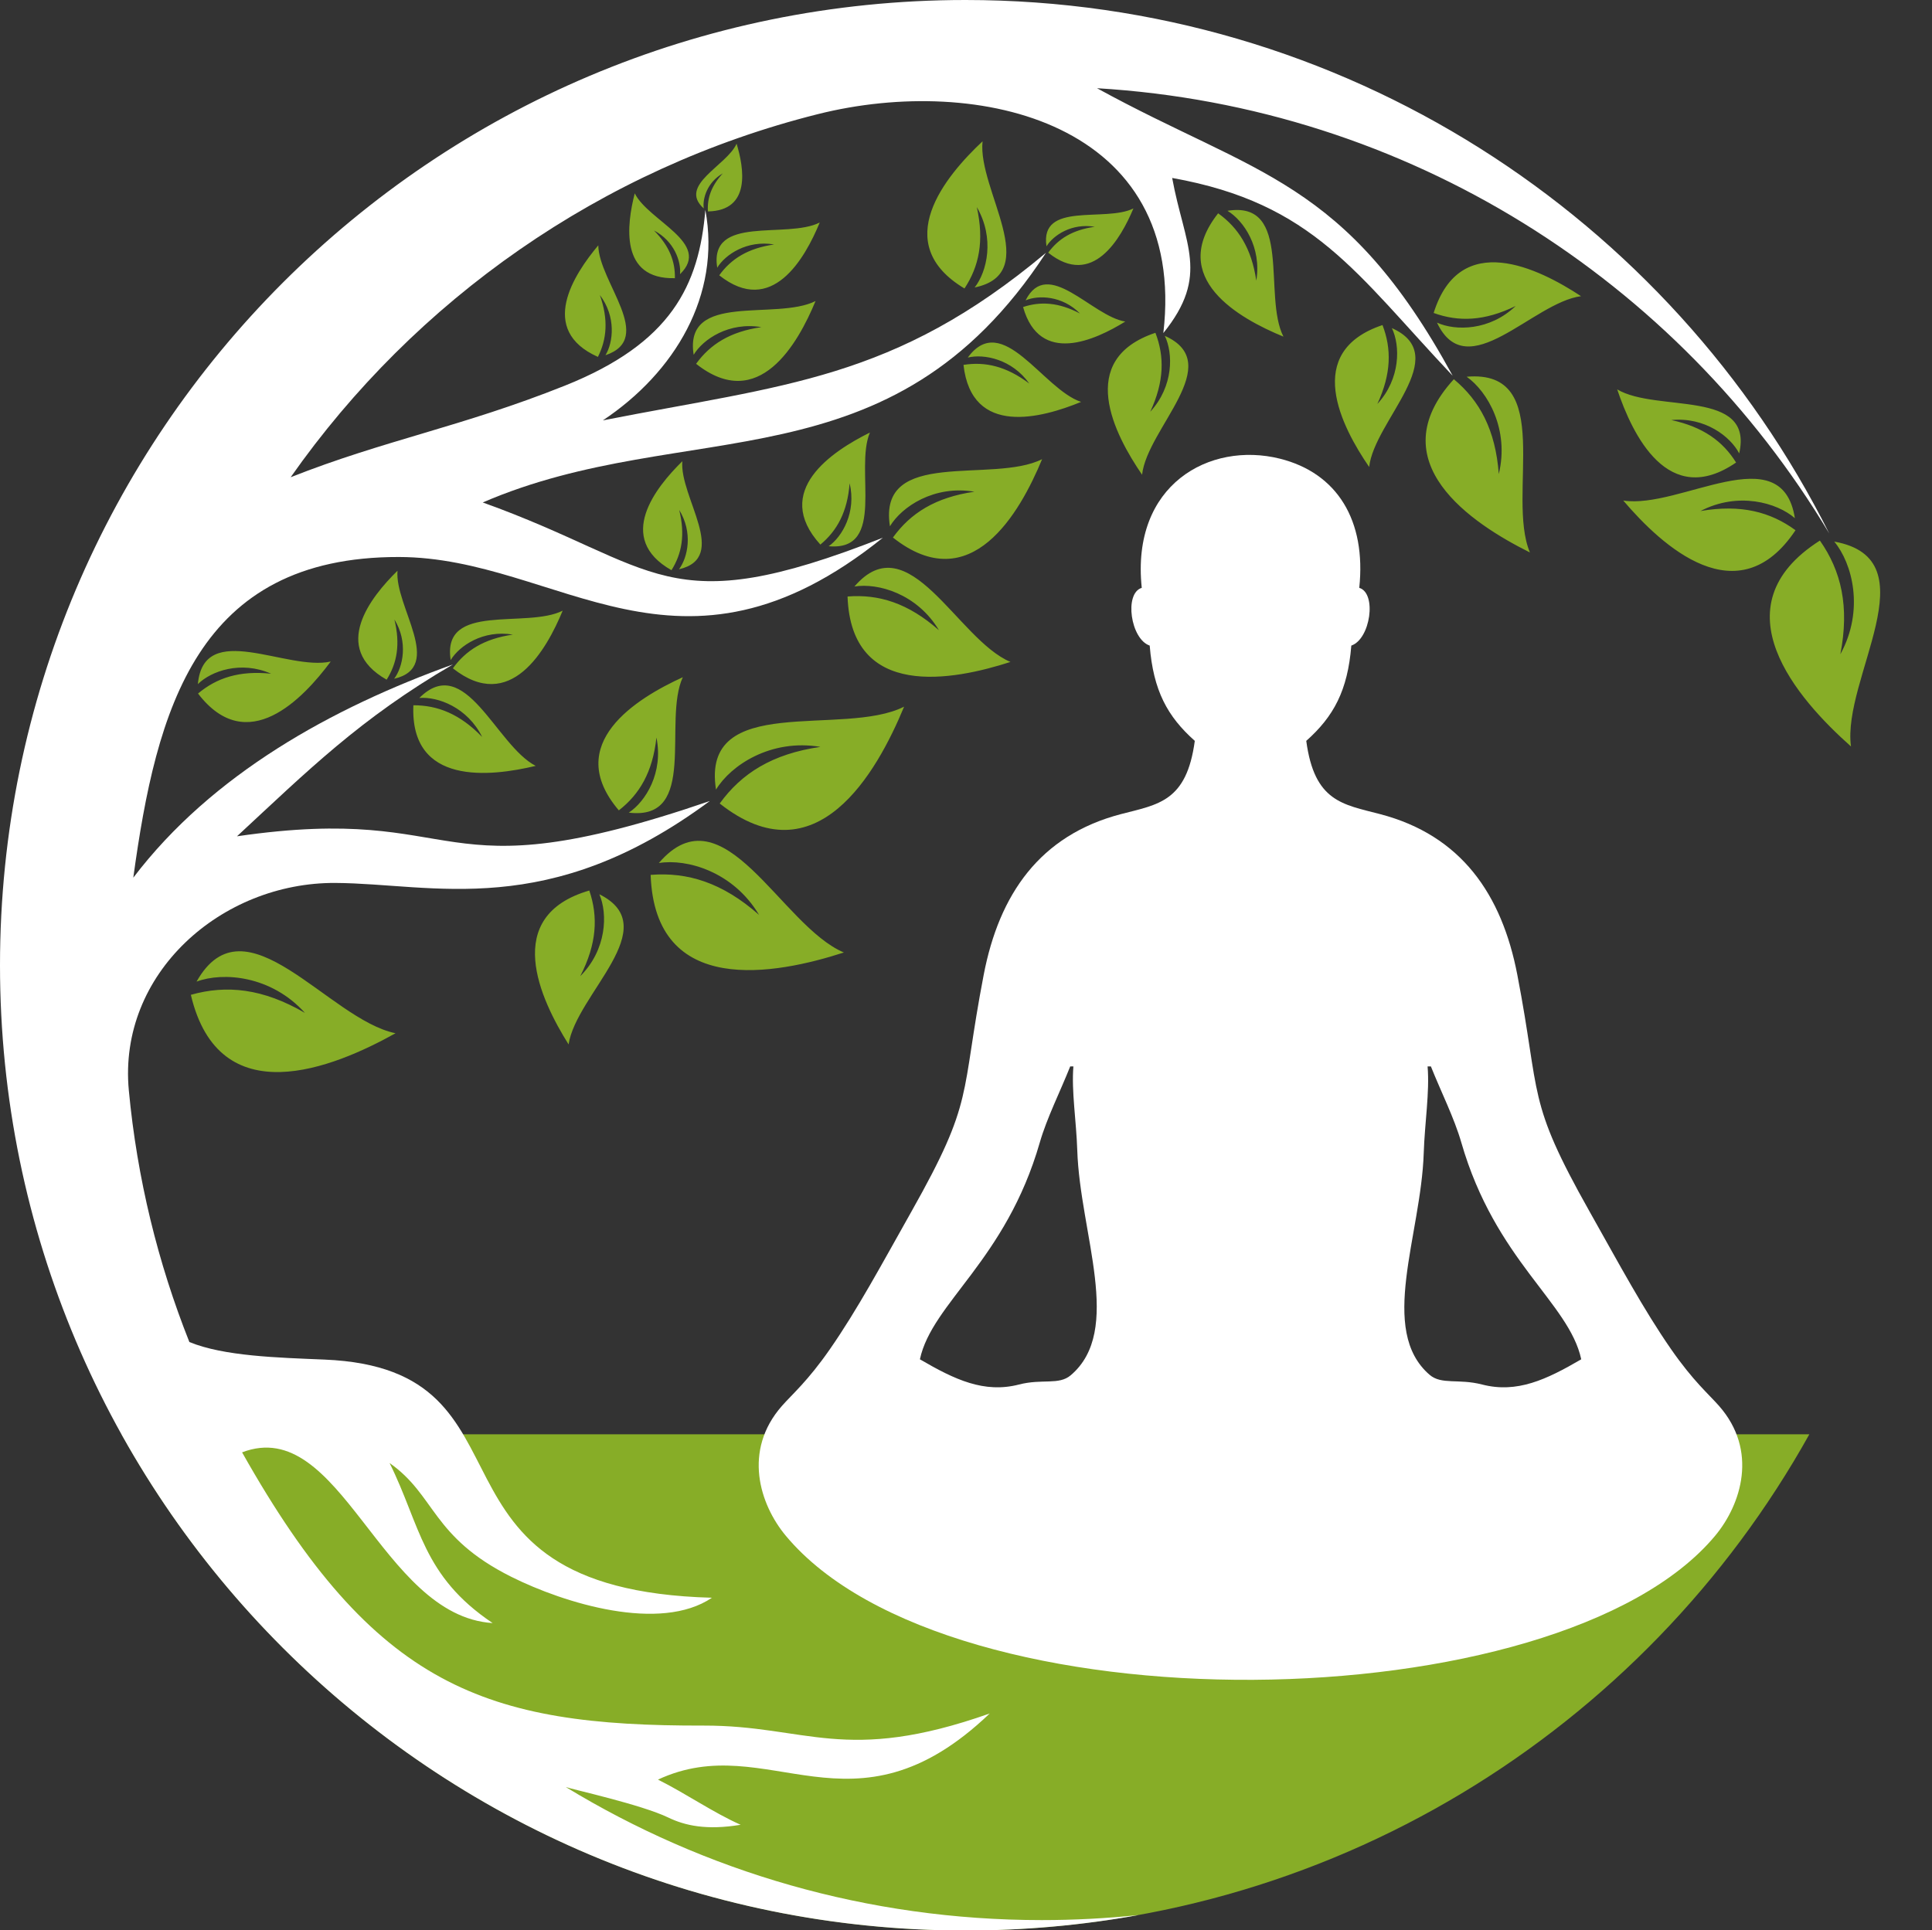
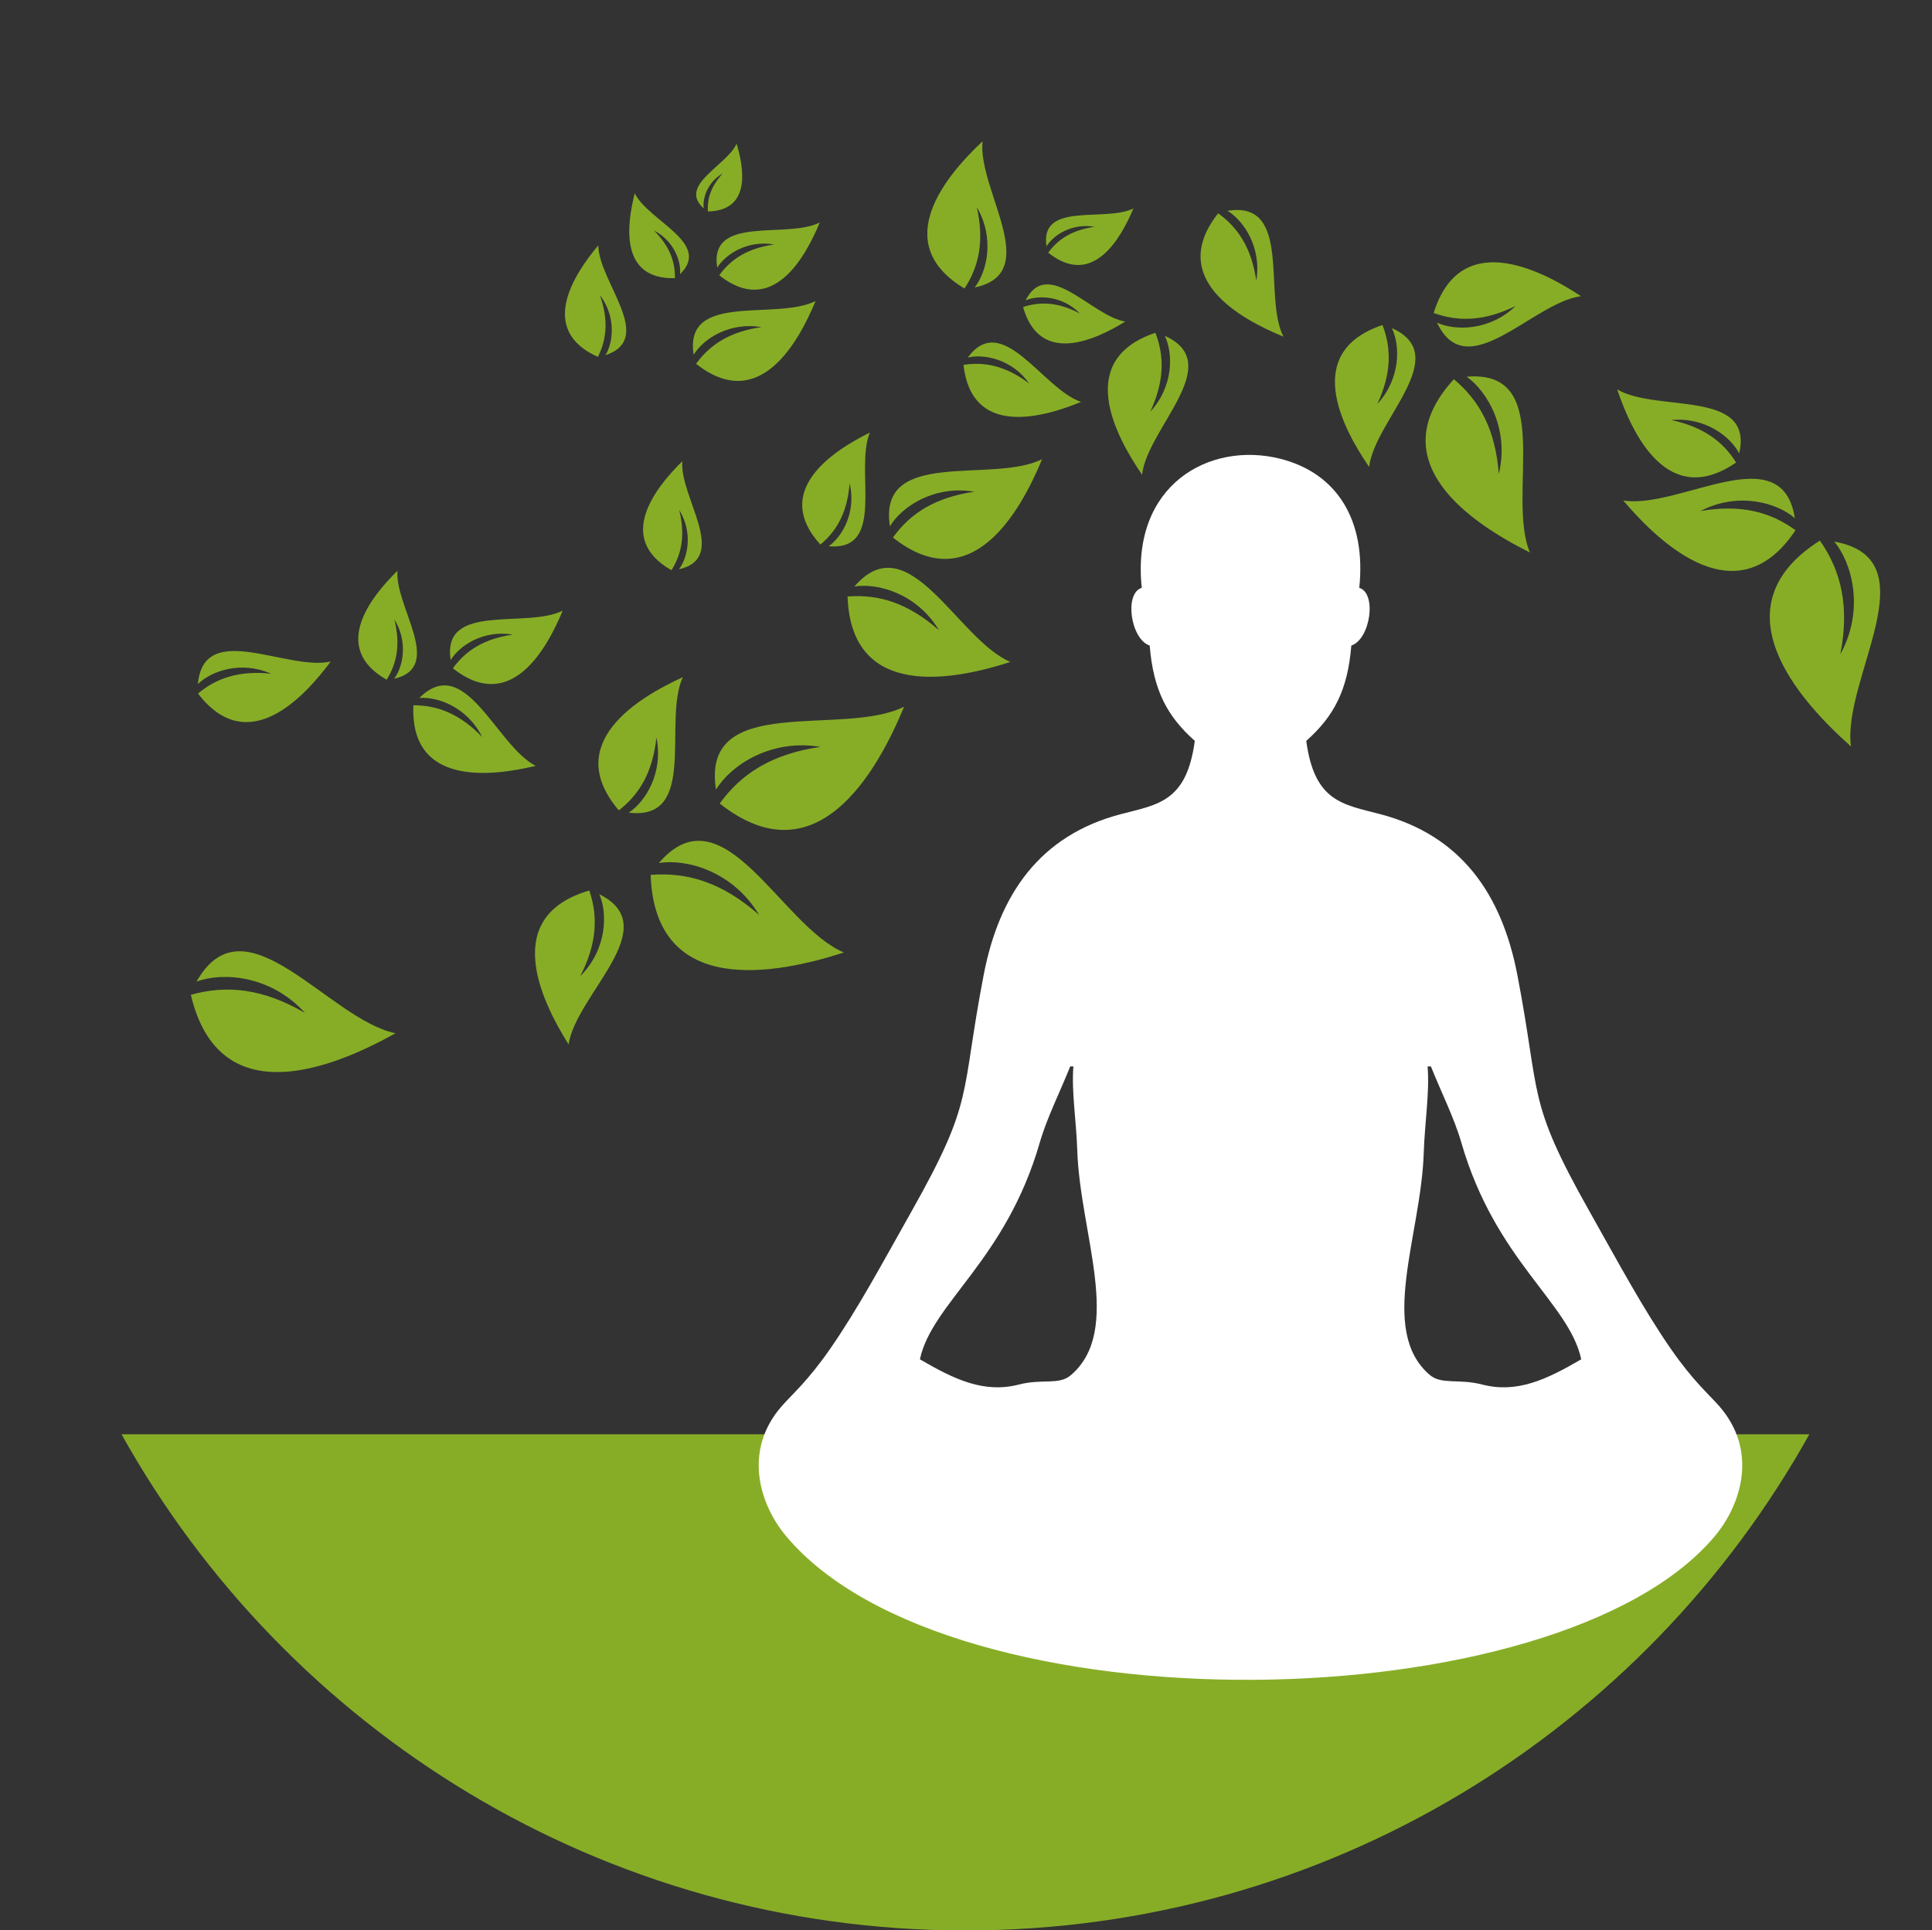
<svg xmlns="http://www.w3.org/2000/svg" fill="#000000" height="483.8" preserveAspectRatio="xMidYMid meet" version="1" viewBox="0.0 0.0 484.1 483.8" width="484.1" zoomAndPan="magnify">
  <rect x="0.0" y="0.0" width="484.1" height="483.8" fill="#333333" stroke="none" />
  <g clip-rule="evenodd" fill-rule="evenodd">
    <g id="change1_1">
      <path d="M453.37,359.47c-41.32,74.18-120.52,124.36-211.46,124.36 c-90.94,0-170.13-50.19-211.46-124.36H453.37z" fill="#87ad27" />
    </g>
    <g id="change2_1">
-       <path d="M33.4,219.97c5.79-42.26,15.92-80.46,66.56-80.37 c40.16,0.08,70.13,36.34,121.25-4.83c-54.76,21.57-55.86,7.08-100.25-8.84c51.19-22.09,102.15-2.86,141.13-62.57 c-38.14,31.94-65.42,33.01-111.03,42c17.98-11.98,29.65-31.33,25.68-52.75c-1.58,18.95-8.57,33.4-35.21,44.05 c-25.86,10.33-45.15,13.63-68.7,22.95c31.22-44.48,77.82-77.38,132.08-91c40.48-10.16,92.72,2.19,86.59,54.86 c11.74-14.55,5.26-22.12,2.21-38.87c35.53,6.35,46.06,23.95,70.28,49.57c-26.89-49.34-49.09-50.09-89.11-72.06 c78.02,4.65,145.56,48.22,183.46,111.57C418.62,54.42,336.62,0,241.92,0C108.31,0,0,108.31,0,241.92 c0,133.61,108.31,241.92,241.92,241.92c14.79,0,29.28-1.33,43.34-3.87c-7.97,0.83-16.06,1.26-24.25,1.26 c-43.66,0-84.47-12.19-119.23-33.34c1.63,0.58,18.96,4.39,25.7,7.65c4.12,1.99,9.53,3.23,18.1,1.8 c-6.89-3.06-13.57-7.75-20.71-11.32c27.7-12.93,48.65,16.4,83.12-16.57c-36.4,12.84-45.84,2.97-71.7,3.03 C121.69,432.61,93.87,423,60.66,364c24.76-9.5,34.61,40.99,62.78,42.79c-17.67-11.87-18.05-24.45-25.82-40.11 c11.58,8.11,10.49,18.51,30.51,28.52c13.28,6.64,37.29,14.02,50.26,5.24c-77.33-2.09-40.68-57.36-97.09-59.69 c-11.74-0.49-25.21-0.84-33.85-4.4c-7.88-19.81-13.09-40.98-15.17-63.06c-2.76-29.31,23.21-52.17,51.78-52 c24.56,0.15,53.29,9.52,93.79-20.53c-70.81,24.29-59.86,0.28-118.47,8.84c17.63-16.33,30.77-29.49,54.13-43.08 C83.25,177.39,53.14,194,33.4,219.97L33.4,219.97z" fill="#ffffff" />
-     </g>
+       </g>
    <g id="change1_2">
      <path d="M179.41,197.9c-3.89-24.56,31.85-13.06,47.13-20.79 c-6.83,16.53-22.01,43.44-46.2,24.27c5.45-7.54,13.14-12.44,25.23-14.19C193.13,185.1,183.09,191.82,179.41,197.9L179.41,197.9z M222.99,131.9c-3.14-19.87,25.77-10.57,38.13-16.82c-5.53,13.37-17.81,35.15-37.38,19.64c4.41-6.1,10.63-10.07,20.41-11.48 C234.08,121.53,225.97,126.97,222.99,131.9z M459.61,135.74c24.48,4.38,1.9,34.37,4.19,51.34c-13.37-11.87-33.83-35.03-7.79-51.6 c5.34,7.62,7.45,16.49,5.13,28.49C467.21,152.9,464.15,141.22,459.61,135.74z M367.5,94.42c22.5-1.96,9.82,29.7,15.85,44.04 c-14.55-7.24-37.98-22.71-19.06-43.42c6.49,5.41,10.44,12.7,11.26,23.77C378.24,107.66,372.78,98.14,367.5,94.42z M291.86,84.17 c15.54,6.95-4.41,23.15-5.69,34.81c-6.93-10.1-16.7-28.86,3.34-35.57c2.29,5.94,2.23,12.19-1.29,19.78 C294.08,96.82,293.98,88.55,291.86,84.17z M262.22,61.73c-1.74-11.33,14.72-5.96,21.78-9.49c-3.19,7.61-10.24,19.98-21.35,11.09 c2.53-3.47,6.08-5.71,11.66-6.49C268.58,55.86,263.94,58.94,262.22,61.73z M176.34,52.24c-6.56-5.84,5.78-10.7,8.23-16.23 c1.83,6.05,3.71,16.8-7.19,16.98c-0.2-3.28,0.8-6.34,3.72-9.53C177.23,45.67,175.99,49.76,176.34,52.24z M112.93,165.43 c-2.31-14.62,18.96-7.78,28.06-12.38c-4.07,9.84-13.1,25.87-27.51,14.45c3.24-4.49,7.82-7.41,15.03-8.45 C121.1,157.81,115.12,161.81,112.93,165.43z M105.07,174.93c11.54-11.51,19.18,11.88,29.16,17.02 c-11.4,2.73-31.52,5.02-30.65-15.19c6.1-0.01,11.66,2.19,17.23,7.94C117.14,177.29,109.71,174.55,105.07,174.93z M98.76,170.12 c12.74-2.95,0.09-18.11,0.84-27.08c-6.71,6.59-16.83,19.3-2.72,27.31c2.6-4.14,3.47-8.86,1.94-15.1 C102.3,160.91,101,167.13,98.76,170.12z M170.13,142.68c12.74-2.95,0.09-18.11,0.84-27.08c-6.71,6.59-16.84,19.3-2.72,27.31 c2.6-4.14,3.47-8.86,1.94-15.1C173.67,133.47,172.37,139.68,170.13,142.68z M49.58,171.46c1.47-16.23,22.34-3.2,33.29-5.66 c-6.99,9.41-20.95,24.08-33.25,8.02c4.67-3.92,10.35-5.8,18.31-4.97C60.35,165.51,52.9,168.18,49.58,171.46z M165.08,216.3 c16.19-18.88,30.59,15.79,46.37,22.42c-17.02,5.51-47.35,11.39-48.42-19.45c9.27-0.74,17.99,1.94,27.16,10.02 C183.72,218.44,172.1,215.16,165.08,216.3z M214.09,147c13.65-15.91,25.79,13.31,39.1,18.9c-14.34,4.64-39.91,9.6-40.82-16.4 c7.82-0.62,15.17,1.64,22.9,8.45C229.8,148.81,220,146.04,214.09,147z M157.55,203.67c17.51,2.13,8.46-22.91,13.54-33.94 c-11.54,5.26-30.24,16.7-16.03,33.37c5.21-4.05,8.49-9.63,9.42-18.25C166.28,193.63,161.77,200.91,157.55,203.67z M207.64,136.9 c14.57,1.31,6.41-19.21,10.33-28.49c-9.43,4.67-24.62,14.64-12.41,28.08c4.21-3.5,6.78-8.21,7.33-15.37 C214.61,128.34,211.06,134.5,207.64,136.9z M170.39,68.72c8.05-7.79-7.93-13.34-11.34-20.26c-2.01,7.8-3.84,21.61,10.06,21.26 c0.08-4.19-1.36-8.04-5.24-11.95C168.92,60.4,170.71,65.53,170.39,68.72z M151.71,89.03c12.63-4.24-1.68-18.37-1.8-27.54 c-6.16,7.34-15.19,21.22-0.09,27.96c2.23-4.46,2.66-9.33,0.49-15.5C154.4,79.34,153.69,85.77,151.71,89.03z M179.71,67.1 c-2.12-13.39,17.36-7.12,25.69-11.33c-3.72,9.01-12,23.68-25.18,13.23c2.97-4.11,7.16-6.78,13.76-7.73 C187.19,60.12,181.72,63.79,179.71,67.1z M173.81,88.92c-2.52-15.91,20.64-8.47,30.54-13.47c-4.43,10.71-14.26,28.14-29.93,15.73 c3.53-4.88,8.51-8.06,16.35-9.19C182.69,80.63,176.19,84.98,173.81,88.92z M244.22,72.05c17.34-3.6,0.68-24.51,1.98-36.64 c-9.29,8.72-23.39,25.61-4.53,36.89c3.65-5.53,4.98-11.89,3.09-20.39C249.29,59.68,247.34,68.06,244.22,72.05z M256.98,75.28 c5.56-11,16.59,3.98,24.98,5.31c-7.54,4.66-21.45,11.08-25.61-3.64c4.38-1.45,8.89-1.19,14.26,1.62 C266.21,74.11,260.23,73.9,256.98,75.28z M242.5,89.61c8.69-11.88,18.77,7.93,28.39,11.12c-9.8,4.02-27.43,8.88-29.47-9.28 c5.44-0.86,10.71,0.33,16.49,4.68C253.6,90.03,246.59,88.63,242.5,89.61z M307.56,52.83c16.45-2.65,8.82,21.32,14.03,31.54 c-11.09-4.55-29.16-14.66-16.36-30.91c5.06,3.63,8.37,8.78,9.56,16.88C316.17,62,311.64,55.29,307.56,52.83z M360.07,80.86 c7.55,16.02,23.99-5.06,36.09-6.63c-10.65-7-30.36-16.77-36.93,4.21c6.23,2.26,12.73,2.07,20.55-1.75 C373.27,82.92,364.67,82.97,360.07,80.86z M348.76,82.23c15.54,6.95-4.41,23.16-5.69,34.81c-6.93-10.1-16.69-28.86,3.34-35.57 c2.29,5.94,2.23,12.19-1.29,19.78C350.98,94.89,350.87,86.62,348.76,82.23z M449.74,129.87c-3.24-20.61-28.8-2.2-43-4.42 c9.73,11.43,28.8,28.99,43.16,7.44c-6.3-4.61-13.71-6.54-23.81-4.81C435.49,123.19,445.24,125.96,449.74,129.87z M435.79,113.64 c3.72-16.24-20.7-10.18-30.57-16.05c3.82,11.36,12.74,30.05,29.79,18.33c-3.3-5.29-8.22-8.92-16.23-10.64 C427.2,104.45,433.6,109.41,435.79,113.64z M150.18,224.13c16.61,8.24-5.81,25.01-7.71,37.63c-7.1-11.29-16.91-32.14,5.19-38.57 c2.24,6.57,1.9,13.36-2.27,21.47C152.05,238,152.29,229,150.18,224.13z M49.25,246.02c12.19-21.67,33.09,9.52,49.86,12.94 c-15.62,8.72-44.21,20.41-51.29-9.63c8.95-2.53,18.03-1.61,28.59,4.53C67.95,244.49,55.91,243.54,49.25,246.02z" fill="#87ad27" />
    </g>
    <g id="change2_2">
      <path d="M268.96,267.28c-0.51,6.23,0.73,13.61,0.97,21.01 c0.68,20.9,11.62,45.15-1.65,56.4c-2.97,2.52-7.16,0.81-12.95,2.31c-8.73,2.25-16.08-1.21-24.83-6.32 c3.04-14.18,21.52-24.74,30.04-54.34c1.78-6.17,5.09-12.69,7.62-19.06H268.96z M398.28,303.61c-15.87-28.18-12.13-28.4-18.09-59.32 c-3.88-20.14-14.04-34.94-34.42-40.26c-9.34-2.44-16.42-3.1-18.46-18.35c6.86-6.1,10.38-12.6,11.29-23.88 c4.78-1.6,6.45-13.13,1.99-14.47c1.78-16.85-5.5-28.79-19.91-32.38c-17.56-4.37-37.32,6.49-34.59,32.38 c-4.46,1.34-2.8,12.87,1.99,14.47c0.91,11.28,4.44,17.78,11.3,23.88c-2.05,15.25-9.13,15.92-18.47,18.35 c-20.38,5.32-30.54,20.12-34.42,40.26c-5.95,30.92-2.21,31.14-18.09,59.32c-7.52,13.35-13.52,24.56-20.44,34.52 c-5.58,8.04-9.44,11.28-12.03,14.23c-9.85,11.2-5.6,24.67,0.99,32.57c41.11,49.25,193.62,46.96,232.82,0 c6.59-7.9,10.84-21.37,1-32.57c-2.59-2.95-6.45-6.19-12.03-14.23C411.8,328.17,405.8,316.97,398.28,303.61z M356.74,289.04 c0.25-7.64,1.51-15.31,0.97-21.76h0.83c2.54,6.37,5.84,12.89,7.62,19.06c8.53,29.59,27.01,40.15,30.05,54.34 c-8.75,5.11-16.11,8.57-24.84,6.32c-5.92-1.53-10.17,0.13-13.16-2.44C345.27,333.39,356.07,309.6,356.74,289.04z" fill="#ffffff" />
    </g>
  </g>
</svg>